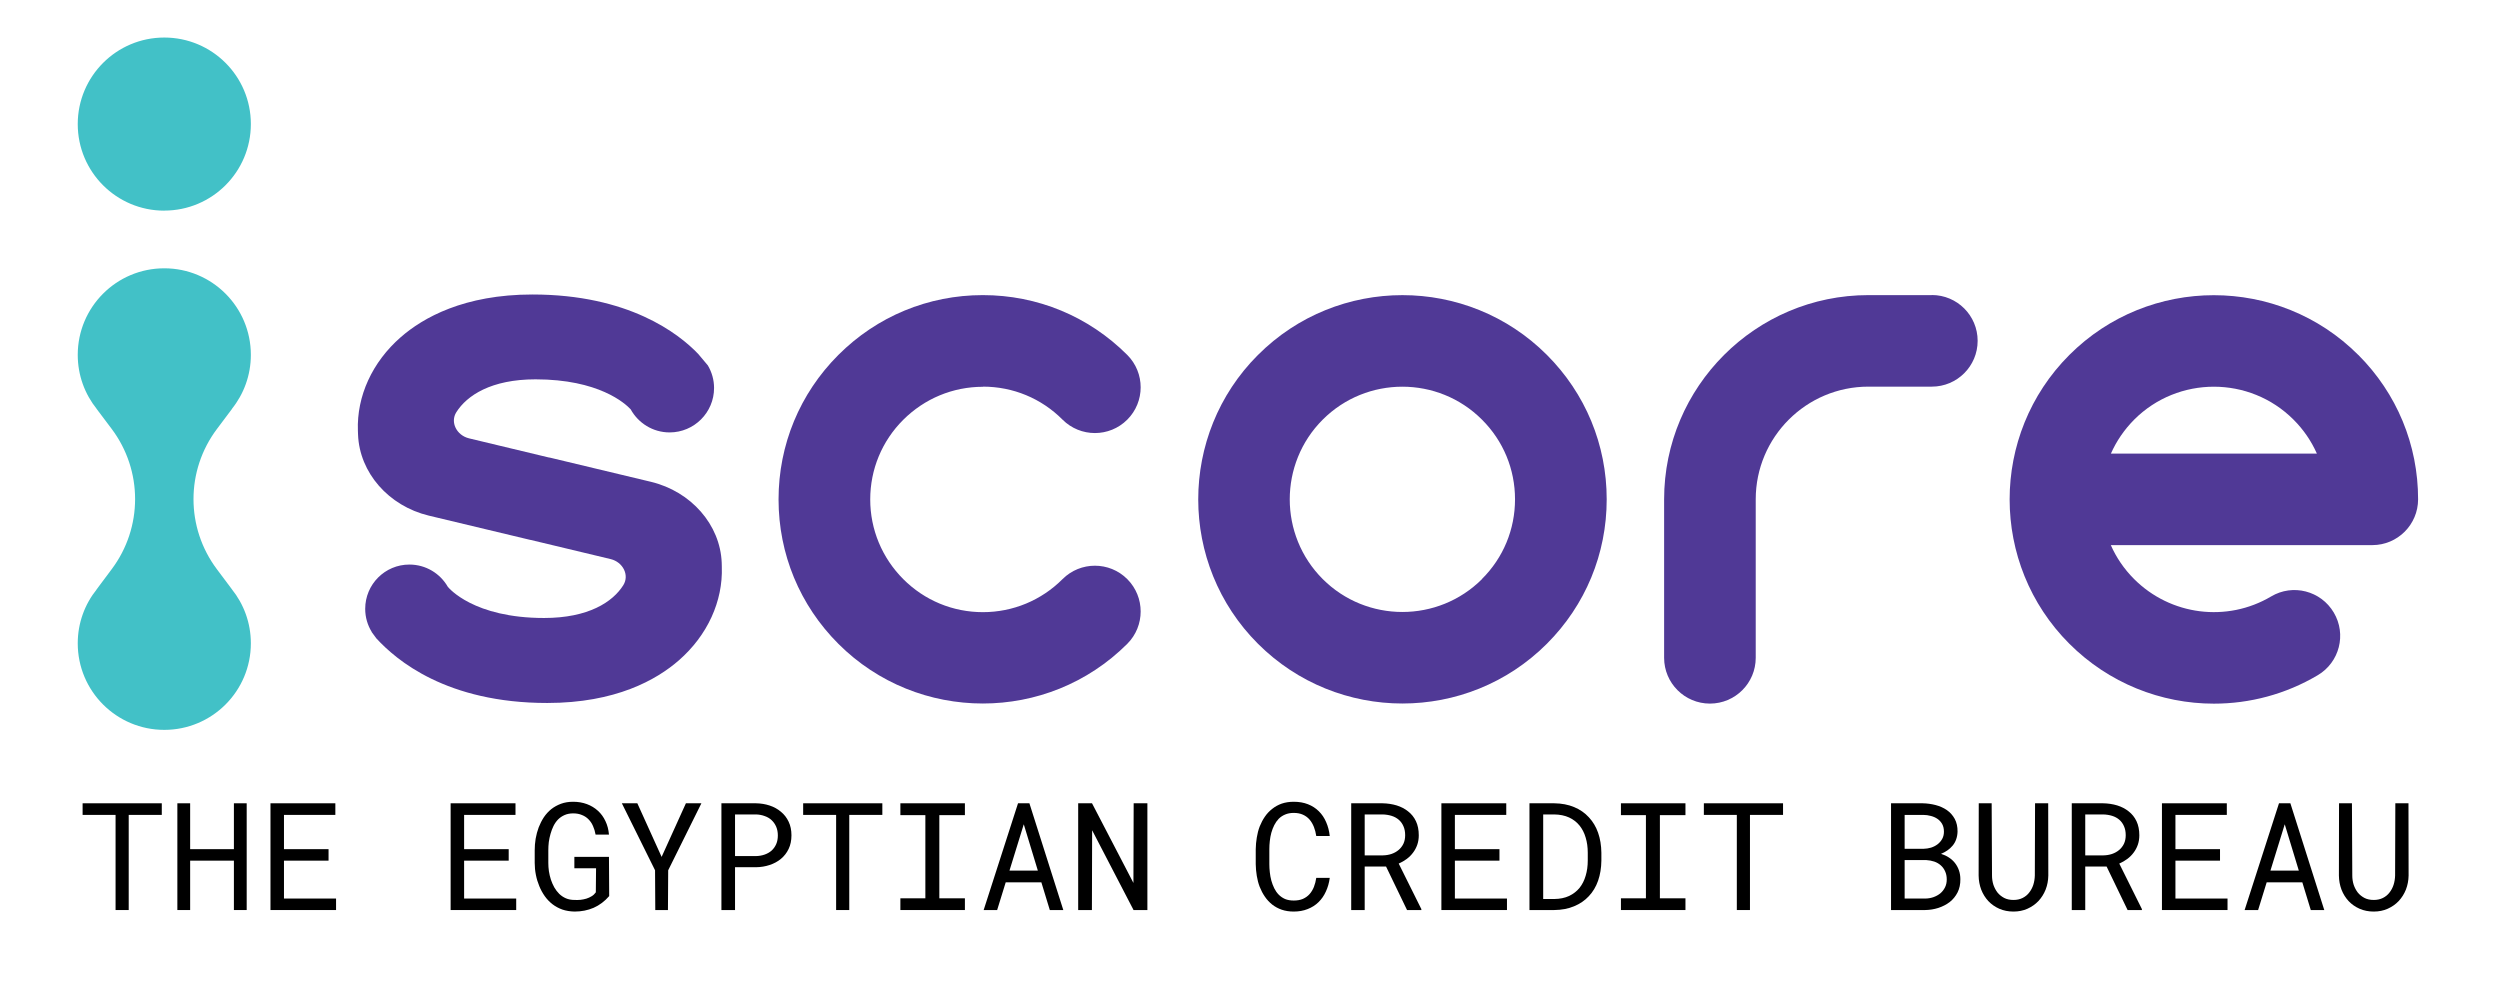
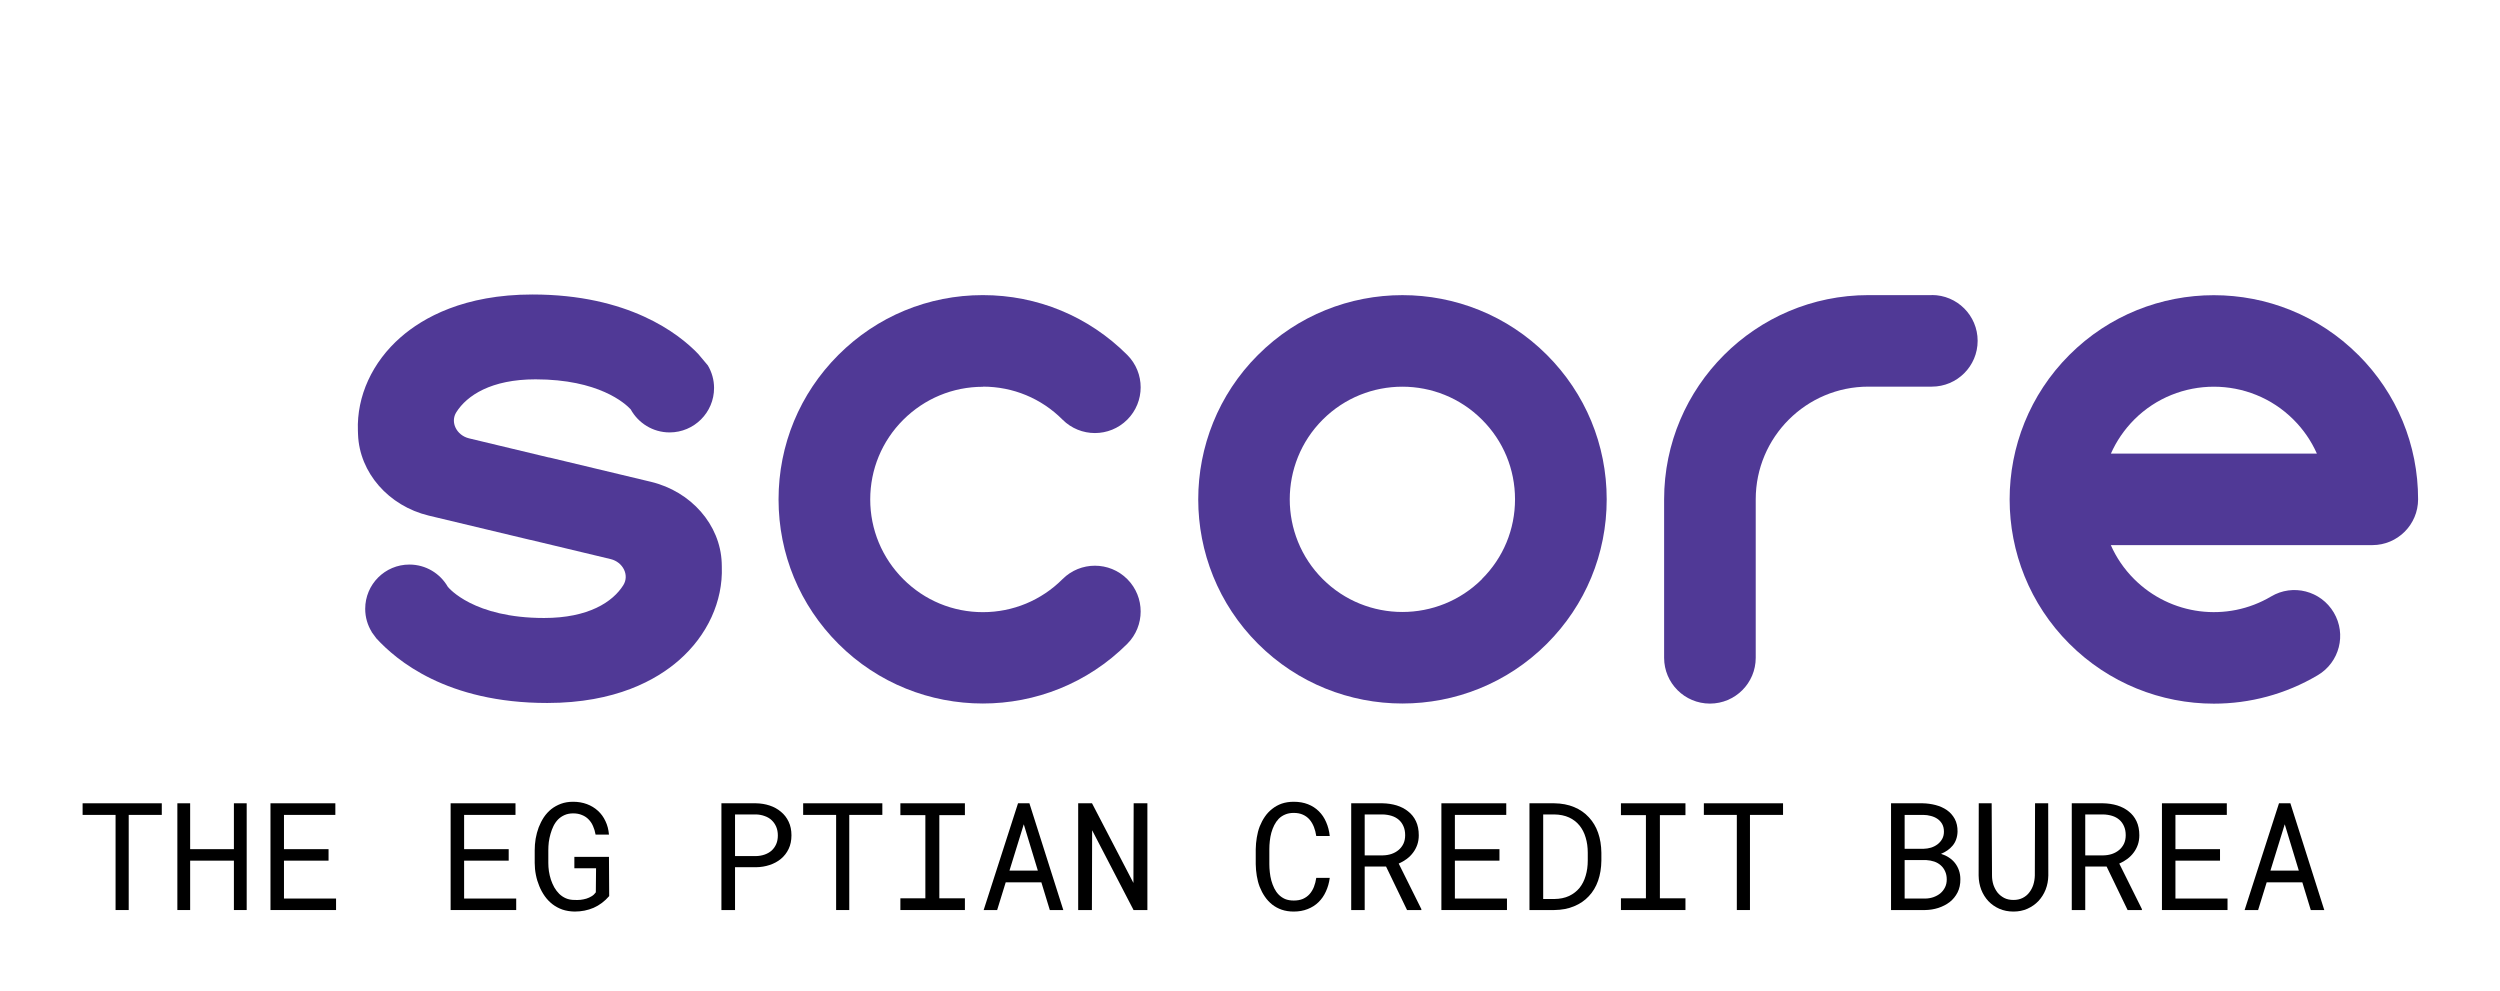
<svg xmlns="http://www.w3.org/2000/svg" width="444" zoomAndPan="magnify" viewBox="0 0 333 132" height="176" preserveAspectRatio="xMidYMid meet" version="1.0">
  <defs>
    <g />
    <clipPath id="20de30c043">
      <path d="M 10.262 5 L 33.504 5 L 33.504 28.148 L 10.262 28.148 Z M 10.262 5 " clip-rule="nonzero" />
    </clipPath>
    <clipPath id="22e86929c5">
      <path d="M 21.883 28.051 C 28.254 28.051 33.414 22.891 33.414 16.52 C 33.414 10.148 28.246 5 21.883 5 C 15.523 5 10.355 10.16 10.355 16.531 C 10.355 22.898 15.516 28.059 21.883 28.059 " clip-rule="nonzero" />
    </clipPath>
    <clipPath id="24b9a8c2c1">
      <path d="M 10.262 35.637 L 33.504 35.637 L 33.504 97.227 L 10.262 97.227 Z M 10.262 35.637 " clip-rule="nonzero" />
    </clipPath>
    <clipPath id="c0bf7b7ee9">
      <path d="M 21.883 35.738 C 15.516 35.738 10.355 40.898 10.355 47.27 C 10.355 50 11.305 52.5 12.883 54.469 L 12.844 54.43 L 14.875 57.129 C 19.035 62.672 19.035 70.281 14.875 75.82 L 12.816 78.578 C 12.836 78.551 12.863 78.52 12.895 78.488 C 11.305 80.461 10.355 82.961 10.355 85.691 C 10.355 92.059 15.516 97.219 21.883 97.219 C 28.254 97.219 33.414 92.059 33.414 85.691 C 33.414 82.961 32.465 80.461 30.883 78.488 L 30.934 78.551 L 28.895 75.828 C 24.734 70.289 24.734 62.68 28.895 57.141 L 30.945 54.41 C 30.926 54.43 30.906 54.449 30.883 54.469 C 32.465 52.5 33.414 49.988 33.414 47.27 C 33.414 40.898 28.254 35.738 21.883 35.738 " clip-rule="nonzero" />
    </clipPath>
    <clipPath id="d8357f9ce1">
      <path d="M 159.566 39.266 L 214.238 39.266 L 214.238 93.941 L 159.566 93.941 Z M 159.566 39.266 " clip-rule="nonzero" />
    </clipPath>
    <clipPath id="0c7549cd5c">
      <path d="M 197.41 77.129 C 191.562 82.977 182.031 82.977 176.184 77.129 C 170.332 71.277 170.332 61.75 176.184 55.898 C 179.113 52.969 182.953 51.508 186.793 51.508 C 190.633 51.508 194.48 52.969 197.402 55.898 C 200.242 58.727 201.801 62.5 201.801 66.508 C 201.801 70.52 200.242 74.289 197.402 77.117 M 167.562 47.277 C 156.953 57.887 156.953 75.148 167.562 85.75 C 172.863 91.047 179.832 93.707 186.801 93.707 C 193.773 93.707 200.73 91.059 206.043 85.75 C 211.184 80.609 214.012 73.777 214.012 66.508 C 214.012 59.238 211.184 52.41 206.043 47.27 C 195.434 36.66 178.172 36.66 167.574 47.27 " clip-rule="nonzero" />
    </clipPath>
    <clipPath id="6cb48b3b59">
      <path d="M 103.633 39.266 L 152 39.266 L 152 93.941 L 103.633 93.941 Z M 103.633 39.266 " clip-rule="nonzero" />
    </clipPath>
    <clipPath id="02a493158c">
      <path d="M 130.922 51.5 C 134.934 51.5 138.703 53.059 141.531 55.898 C 143.914 58.277 147.773 58.277 150.152 55.898 C 152.531 53.52 152.531 49.66 150.152 47.277 C 145.012 42.137 138.184 39.309 130.914 39.309 C 123.645 39.309 116.812 42.137 111.672 47.277 C 106.531 52.418 103.703 59.25 103.703 66.52 C 103.703 73.789 106.531 80.617 111.672 85.758 C 116.973 91.059 123.941 93.707 130.914 93.707 C 137.883 93.707 144.844 91.059 150.152 85.758 C 152.531 83.379 152.531 79.52 150.152 77.137 C 147.773 74.758 143.914 74.758 141.531 77.137 C 138.703 79.969 134.922 81.539 130.922 81.539 C 126.922 81.539 123.145 79.977 120.312 77.137 C 117.484 74.297 115.914 70.527 115.914 66.527 C 115.914 62.527 117.473 58.75 120.312 55.918 C 123.152 53.09 126.914 51.52 130.922 51.52 " clip-rule="nonzero" />
    </clipPath>
    <clipPath id="2bcc23f7dc">
      <path d="M 267.652 39.266 L 322.324 39.266 L 322.324 93.941 L 267.652 93.941 Z M 267.652 39.266 " clip-rule="nonzero" />
    </clipPath>
    <clipPath id="7adb0a2d00">
      <path d="M 281.172 60.418 C 281.902 58.777 282.93 57.25 284.27 55.898 C 290.121 50.047 299.652 50.047 305.5 55.898 C 306.832 57.227 307.871 58.758 308.609 60.418 Z M 314.121 47.277 C 303.512 36.668 286.25 36.668 275.641 47.277 C 265.031 57.887 265.031 75.148 275.641 85.75 C 280.891 91 287.852 93.727 294.891 93.727 C 299.641 93.727 304.422 92.488 308.723 89.938 C 311.621 88.227 312.582 84.488 310.859 81.59 C 309.141 78.688 305.402 77.727 302.512 79.449 C 296.621 82.938 289.109 81.977 284.262 77.129 C 282.922 75.789 281.883 74.25 281.16 72.609 L 315.992 72.609 C 319.359 72.609 322.09 69.879 322.09 66.508 C 322.09 59.238 319.262 52.41 314.121 47.27 " clip-rule="nonzero" />
    </clipPath>
    <clipPath id="0045c599cc">
      <path d="M 221.547 39.266 L 263.621 39.266 L 263.621 93.941 L 221.547 93.941 Z M 221.547 39.266 " clip-rule="nonzero" />
    </clipPath>
    <clipPath id="2097aab4ca">
      <path d="M 257.32 39.309 L 248.871 39.309 C 233.871 39.309 221.66 51.508 221.66 66.52 L 221.66 87.617 C 221.66 90.988 224.391 93.719 227.762 93.719 C 231.133 93.719 233.863 90.988 233.863 87.617 L 233.863 66.508 C 233.863 58.227 240.59 51.5 248.871 51.5 L 257.32 51.5 C 260.691 51.5 263.422 48.77 263.422 45.398 C 263.422 42.027 260.691 39.297 257.32 39.297 " clip-rule="nonzero" />
    </clipPath>
    <clipPath id="1ac9a82d79">
      <path d="M 47.449 39.016 L 96.328 39.016 L 96.328 93.688 L 47.449 93.688 Z M 47.449 39.016 " clip-rule="nonzero" />
    </clipPath>
    <clipPath id="bfd0046920">
      <path d="M 96.133 74.969 C 95.941 69.898 92.062 65.469 86.715 64.18 L 73.254 60.957 C 73.191 60.949 73.133 60.938 73.074 60.93 L 62.473 58.387 C 60.824 57.988 59.941 56.238 60.781 54.91 C 62.184 52.68 65.422 50.527 71.332 50.527 C 79.754 50.527 83.262 53.727 84.004 54.52 C 85.012 56.348 86.953 57.598 89.191 57.598 C 92.461 57.598 95.113 54.949 95.113 51.68 C 95.113 50.59 94.812 49.57 94.293 48.688 L 94.281 48.668 L 93.004 47.148 C 90.395 44.418 83.715 39.227 70.922 39.227 C 61.805 39.227 56.352 42.32 53.383 44.91 C 49.582 48.227 47.504 52.777 47.672 57.367 L 47.691 57.887 C 47.883 62.957 51.754 67.387 57.113 68.68 L 70.562 71.898 C 70.621 71.906 70.684 71.918 70.734 71.93 L 81.332 74.469 C 82.984 74.867 83.863 76.609 83.023 77.949 C 81.621 80.18 78.383 82.316 72.473 82.316 C 63.082 82.316 59.781 78.328 59.645 78.156 C 58.625 76.387 56.723 75.199 54.531 75.199 C 51.273 75.199 48.645 77.84 48.645 81.098 C 48.645 82.227 48.965 83.277 49.512 84.168 L 49.504 84.18 L 49.562 84.258 L 50.125 85.027 C 52.781 87.918 59.473 93.637 72.895 93.637 C 82.012 93.637 87.465 90.547 90.434 87.949 C 94.234 84.629 96.312 80.078 96.145 75.488 Z M 96.133 74.969 " clip-rule="nonzero" />
    </clipPath>
  </defs>
  <g clip-path="url(#20de30c043)">
    <g clip-path="url(#22e86929c5)">
-       <path fill="#42c1c7" d="M 5.355 0 L 38.41 0 L 38.41 102.262 L 5.355 102.262 Z M 5.355 0 " fill-opacity="1" fill-rule="nonzero" />
-     </g>
+       </g>
  </g>
  <g clip-path="url(#24b9a8c2c1)">
    <g clip-path="url(#c0bf7b7ee9)">
-       <path fill="#42c1c7" d="M 5.355 0 L 38.41 0 L 38.41 102.262 L 5.355 102.262 Z M 5.355 0 " fill-opacity="1" fill-rule="nonzero" />
-     </g>
+       </g>
  </g>
  <g clip-path="url(#d8357f9ce1)">
    <g clip-path="url(#0c7549cd5c)">
      <path fill="#503996" d="M 42.664 34.227 L 327.113 34.227 L 327.113 98.727 L 42.664 98.727 Z M 42.664 34.227 " fill-opacity="1" fill-rule="nonzero" />
    </g>
  </g>
  <g clip-path="url(#6cb48b3b59)">
    <g clip-path="url(#02a493158c)">
      <path fill="#503996" d="M 42.664 34.227 L 327.113 34.227 L 327.113 98.727 L 42.664 98.727 Z M 42.664 34.227 " fill-opacity="1" fill-rule="nonzero" />
    </g>
  </g>
  <g clip-path="url(#2bcc23f7dc)">
    <g clip-path="url(#7adb0a2d00)">
      <path fill="#503996" d="M 42.664 34.227 L 327.113 34.227 L 327.113 98.727 L 42.664 98.727 Z M 42.664 34.227 " fill-opacity="1" fill-rule="nonzero" />
    </g>
  </g>
  <g clip-path="url(#0045c599cc)">
    <g clip-path="url(#2097aab4ca)">
      <path fill="#503996" d="M 42.664 34.227 L 327.113 34.227 L 327.113 98.727 L 42.664 98.727 Z M 42.664 34.227 " fill-opacity="1" fill-rule="nonzero" />
    </g>
  </g>
  <g clip-path="url(#1ac9a82d79)">
    <g clip-path="url(#bfd0046920)">
      <path fill="#503996" d="M 42.664 34.227 L 327.113 34.227 L 327.113 98.727 L 42.664 98.727 Z M 42.664 34.227 " fill-opacity="1" fill-rule="nonzero" />
    </g>
  </g>
  <g fill="#000000" fill-opacity="1">
    <g transform="translate(10.253, 121.217)">
      <g>
        <path d="M 11.297 -12.672 L 6.891 -12.672 L 6.891 0 L 5.141 0 L 5.141 -12.672 L 0.75 -12.672 L 0.75 -14.219 L 11.297 -14.219 Z M 11.297 -12.672 " />
      </g>
    </g>
  </g>
  <g fill="#000000" fill-opacity="1">
    <g transform="translate(22.25, 121.217)">
      <g>
        <path d="M 10.609 0 L 8.906 0 L 8.906 -6.578 L 3.078 -6.578 L 3.078 0 L 1.375 0 L 1.375 -14.219 L 3.078 -14.219 L 3.078 -8.109 L 8.906 -8.109 L 8.906 -14.219 L 10.609 -14.219 Z M 10.609 0 " />
      </g>
    </g>
  </g>
  <g fill="#000000" fill-opacity="1">
    <g transform="translate(34.247, 121.217)">
      <g>
        <path d="M 9.516 -6.578 L 3.578 -6.578 L 3.578 -1.531 L 10.516 -1.531 L 10.516 0 L 1.781 0 L 1.781 -14.219 L 10.422 -14.219 L 10.422 -12.672 L 3.578 -12.672 L 3.578 -8.109 L 9.516 -8.109 Z M 9.516 -6.578 " />
      </g>
    </g>
  </g>
  <g fill="#000000" fill-opacity="1">
    <g transform="translate(46.245, 121.217)">
      <g />
    </g>
  </g>
  <g fill="#000000" fill-opacity="1">
    <g transform="translate(58.242, 121.217)">
      <g>
        <path d="M 9.516 -6.578 L 3.578 -6.578 L 3.578 -1.531 L 10.516 -1.531 L 10.516 0 L 1.781 0 L 1.781 -14.219 L 10.422 -14.219 L 10.422 -12.672 L 3.578 -12.672 L 3.578 -8.109 L 9.516 -8.109 Z M 9.516 -6.578 " />
      </g>
    </g>
  </g>
  <g fill="#000000" fill-opacity="1">
    <g transform="translate(70.239, 121.217)">
      <g>
        <path d="M 10.906 -1.859 C 10.301 -1.16 9.609 -0.641 8.828 -0.297 C 8.055 0.035 7.211 0.203 6.297 0.203 C 5.703 0.191 5.16 0.102 4.672 -0.062 C 4.18 -0.238 3.738 -0.477 3.344 -0.781 C 2.957 -1.082 2.617 -1.438 2.328 -1.844 C 2.035 -2.258 1.789 -2.707 1.594 -3.188 C 1.395 -3.664 1.242 -4.164 1.141 -4.688 C 1.035 -5.219 0.984 -5.75 0.984 -6.281 L 0.984 -7.938 C 0.984 -8.457 1.023 -8.977 1.109 -9.5 C 1.203 -10.031 1.336 -10.535 1.516 -11.016 C 1.703 -11.492 1.93 -11.941 2.203 -12.359 C 2.484 -12.773 2.812 -13.133 3.188 -13.438 C 3.57 -13.738 4.004 -13.977 4.484 -14.156 C 4.961 -14.332 5.504 -14.422 6.109 -14.422 C 6.766 -14.422 7.375 -14.316 7.938 -14.109 C 8.5 -13.898 8.988 -13.602 9.406 -13.219 C 9.82 -12.844 10.156 -12.383 10.406 -11.844 C 10.664 -11.312 10.82 -10.711 10.875 -10.047 L 9.094 -10.047 C 9.02 -10.461 8.906 -10.844 8.75 -11.188 C 8.602 -11.531 8.406 -11.828 8.156 -12.078 C 7.914 -12.328 7.625 -12.52 7.281 -12.656 C 6.945 -12.801 6.555 -12.875 6.109 -12.875 C 5.68 -12.875 5.301 -12.801 4.969 -12.656 C 4.633 -12.508 4.344 -12.312 4.094 -12.062 C 3.852 -11.812 3.648 -11.52 3.484 -11.188 C 3.328 -10.863 3.195 -10.52 3.094 -10.156 C 2.988 -9.789 2.91 -9.422 2.859 -9.047 C 2.816 -8.672 2.797 -8.305 2.797 -7.953 L 2.797 -6.281 C 2.797 -5.926 2.82 -5.555 2.875 -5.172 C 2.938 -4.785 3.023 -4.41 3.141 -4.047 C 3.266 -3.68 3.414 -3.336 3.594 -3.016 C 3.781 -2.691 4 -2.406 4.25 -2.156 C 4.508 -1.906 4.805 -1.707 5.141 -1.562 C 5.484 -1.414 5.867 -1.344 6.297 -1.344 C 6.547 -1.332 6.805 -1.336 7.078 -1.359 C 7.348 -1.391 7.609 -1.441 7.859 -1.516 C 8.117 -1.598 8.359 -1.707 8.578 -1.844 C 8.797 -1.977 8.977 -2.148 9.125 -2.359 L 9.156 -5.562 L 6.266 -5.562 L 6.266 -7.078 L 10.875 -7.078 Z M 10.906 -1.859 " />
      </g>
    </g>
  </g>
  <g fill="#000000" fill-opacity="1">
    <g transform="translate(82.237, 121.217)">
      <g>
-         <path d="M 5.891 -7.078 L 9.125 -14.219 L 11.188 -14.219 L 6.766 -5.297 L 6.734 0 L 5.047 0 L 5.016 -5.297 L 0.594 -14.219 L 2.656 -14.219 Z M 5.891 -7.078 " />
-       </g>
+         </g>
    </g>
  </g>
  <g fill="#000000" fill-opacity="1">
    <g transform="translate(94.234, 121.217)">
      <g>
        <path d="M 3.672 -5.703 L 3.672 0 L 1.859 0 L 1.859 -14.219 L 6.469 -14.219 C 7.113 -14.207 7.719 -14.109 8.281 -13.922 C 8.852 -13.734 9.352 -13.457 9.781 -13.094 C 10.219 -12.738 10.562 -12.297 10.812 -11.766 C 11.062 -11.242 11.188 -10.641 11.188 -9.953 C 11.188 -9.266 11.062 -8.66 10.812 -8.141 C 10.562 -7.617 10.219 -7.176 9.781 -6.812 C 9.352 -6.457 8.852 -6.188 8.281 -6 C 7.719 -5.812 7.113 -5.711 6.469 -5.703 Z M 3.672 -7.188 L 6.469 -7.188 C 6.883 -7.195 7.27 -7.266 7.625 -7.391 C 7.977 -7.516 8.285 -7.691 8.547 -7.922 C 8.805 -8.16 9.008 -8.445 9.156 -8.781 C 9.301 -9.113 9.375 -9.5 9.375 -9.938 C 9.375 -10.363 9.301 -10.75 9.156 -11.094 C 9.008 -11.438 8.805 -11.727 8.547 -11.969 C 8.297 -12.207 7.988 -12.391 7.625 -12.516 C 7.27 -12.648 6.883 -12.723 6.469 -12.734 L 3.672 -12.734 Z M 3.672 -7.188 " />
      </g>
    </g>
  </g>
  <g fill="#000000" fill-opacity="1">
    <g transform="translate(106.231, 121.217)">
      <g>
        <path d="M 11.297 -12.672 L 6.891 -12.672 L 6.891 0 L 5.141 0 L 5.141 -12.672 L 0.75 -12.672 L 0.75 -14.219 L 11.297 -14.219 Z M 11.297 -12.672 " />
      </g>
    </g>
  </g>
  <g fill="#000000" fill-opacity="1">
    <g transform="translate(118.228, 121.217)">
      <g>
        <path d="M 1.703 -14.219 L 10.297 -14.219 L 10.297 -12.641 L 6.891 -12.641 L 6.891 -1.562 L 10.297 -1.562 L 10.297 0 L 1.703 0 L 1.703 -1.562 L 5.031 -1.562 L 5.031 -12.641 L 1.703 -12.641 Z M 1.703 -14.219 " />
      </g>
    </g>
  </g>
  <g fill="#000000" fill-opacity="1">
    <g transform="translate(130.226, 121.217)">
      <g>
        <path d="M 8.484 -3.688 L 3.734 -3.688 L 2.594 0 L 0.797 0 L 5.375 -14.219 L 6.891 -14.219 L 11.406 0 L 9.609 0 Z M 4.234 -5.25 L 8.016 -5.25 L 6.141 -11.422 Z M 4.234 -5.25 " />
      </g>
    </g>
  </g>
  <g fill="#000000" fill-opacity="1">
    <g transform="translate(142.223, 121.217)">
      <g>
        <path d="M 10.609 0 L 8.766 0 L 3.25 -10.625 L 3.219 0 L 1.391 0 L 1.391 -14.219 L 3.234 -14.219 L 8.75 -3.609 L 8.781 -14.219 L 10.609 -14.219 Z M 10.609 0 " />
      </g>
    </g>
  </g>
  <g fill="#000000" fill-opacity="1">
    <g transform="translate(154.22, 121.217)">
      <g />
    </g>
  </g>
  <g fill="#000000" fill-opacity="1">
    <g transform="translate(166.217, 121.217)">
      <g>
        <path d="M 10.906 -4.281 C 10.82 -3.625 10.648 -3.02 10.391 -2.469 C 10.141 -1.914 9.812 -1.441 9.406 -1.047 C 9 -0.648 8.516 -0.344 7.953 -0.125 C 7.398 0.094 6.785 0.203 6.109 0.203 C 5.516 0.203 4.977 0.117 4.5 -0.047 C 4.031 -0.211 3.609 -0.441 3.234 -0.734 C 2.859 -1.035 2.535 -1.383 2.266 -1.781 C 1.992 -2.176 1.766 -2.609 1.578 -3.078 C 1.398 -3.547 1.27 -4.035 1.188 -4.547 C 1.102 -5.066 1.055 -5.586 1.047 -6.109 L 1.047 -8.094 C 1.055 -8.625 1.102 -9.145 1.188 -9.656 C 1.27 -10.176 1.398 -10.672 1.578 -11.141 C 1.766 -11.609 1.992 -12.039 2.266 -12.438 C 2.535 -12.832 2.859 -13.176 3.234 -13.469 C 3.609 -13.77 4.031 -14.004 4.5 -14.172 C 4.977 -14.336 5.516 -14.422 6.109 -14.422 C 6.816 -14.422 7.445 -14.312 8 -14.094 C 8.562 -13.875 9.047 -13.562 9.453 -13.156 C 9.859 -12.758 10.18 -12.281 10.422 -11.719 C 10.672 -11.156 10.832 -10.535 10.906 -9.859 L 9.109 -9.859 C 9.047 -10.297 8.941 -10.695 8.797 -11.062 C 8.648 -11.438 8.457 -11.766 8.219 -12.047 C 7.977 -12.328 7.68 -12.547 7.328 -12.703 C 6.984 -12.859 6.578 -12.938 6.109 -12.938 C 5.672 -12.938 5.285 -12.863 4.953 -12.719 C 4.629 -12.582 4.348 -12.395 4.109 -12.156 C 3.879 -11.914 3.68 -11.633 3.516 -11.312 C 3.359 -11 3.227 -10.66 3.125 -10.297 C 3.031 -9.941 2.961 -9.578 2.922 -9.203 C 2.879 -8.828 2.859 -8.461 2.859 -8.109 L 2.859 -6.109 C 2.859 -5.766 2.879 -5.406 2.922 -5.031 C 2.961 -4.656 3.031 -4.285 3.125 -3.922 C 3.227 -3.555 3.359 -3.211 3.516 -2.891 C 3.672 -2.578 3.867 -2.297 4.109 -2.047 C 4.348 -1.805 4.629 -1.613 4.953 -1.469 C 5.285 -1.332 5.672 -1.266 6.109 -1.266 C 6.578 -1.266 6.984 -1.336 7.328 -1.484 C 7.68 -1.641 7.977 -1.852 8.219 -2.125 C 8.457 -2.395 8.648 -2.711 8.797 -3.078 C 8.941 -3.453 9.047 -3.852 9.109 -4.281 Z M 10.906 -4.281 " />
      </g>
    </g>
  </g>
  <g fill="#000000" fill-opacity="1">
    <g transform="translate(178.215, 121.217)">
      <g>
        <path d="M 6.406 -5.797 L 3.562 -5.797 L 3.562 0 L 1.766 0 L 1.766 -14.219 L 5.938 -14.219 C 6.602 -14.207 7.227 -14.113 7.812 -13.938 C 8.395 -13.758 8.906 -13.492 9.344 -13.141 C 9.789 -12.797 10.141 -12.359 10.391 -11.828 C 10.641 -11.297 10.766 -10.672 10.766 -9.953 C 10.766 -9.492 10.695 -9.07 10.562 -8.688 C 10.426 -8.301 10.238 -7.953 10 -7.641 C 9.77 -7.328 9.492 -7.051 9.172 -6.812 C 8.848 -6.57 8.488 -6.363 8.094 -6.188 L 11.109 -0.125 L 11.109 0 L 9.203 0 Z M 3.562 -7.281 L 5.984 -7.281 C 6.391 -7.289 6.77 -7.352 7.125 -7.469 C 7.488 -7.594 7.805 -7.77 8.078 -8 C 8.348 -8.227 8.562 -8.504 8.719 -8.828 C 8.875 -9.16 8.953 -9.539 8.953 -9.969 C 8.953 -10.426 8.875 -10.828 8.719 -11.172 C 8.57 -11.516 8.363 -11.801 8.094 -12.031 C 7.832 -12.258 7.516 -12.43 7.141 -12.547 C 6.773 -12.66 6.375 -12.723 5.938 -12.734 L 3.562 -12.734 Z M 3.562 -7.281 " />
      </g>
    </g>
  </g>
  <g fill="#000000" fill-opacity="1">
    <g transform="translate(190.212, 121.217)">
      <g>
        <path d="M 9.516 -6.578 L 3.578 -6.578 L 3.578 -1.531 L 10.516 -1.531 L 10.516 0 L 1.781 0 L 1.781 -14.219 L 10.422 -14.219 L 10.422 -12.672 L 3.578 -12.672 L 3.578 -8.109 L 9.516 -8.109 Z M 9.516 -6.578 " />
      </g>
    </g>
  </g>
  <g fill="#000000" fill-opacity="1">
    <g transform="translate(202.209, 121.217)">
      <g>
        <path d="M 1.516 0 L 1.516 -14.219 L 4.812 -14.219 C 5.801 -14.207 6.68 -14.039 7.453 -13.719 C 8.234 -13.395 8.891 -12.941 9.422 -12.359 C 9.961 -11.785 10.375 -11.098 10.656 -10.297 C 10.938 -9.492 11.082 -8.602 11.094 -7.625 L 11.094 -6.578 C 11.082 -5.609 10.938 -4.719 10.656 -3.906 C 10.375 -3.102 9.961 -2.414 9.422 -1.844 C 8.891 -1.27 8.234 -0.82 7.453 -0.5 C 6.68 -0.176 5.801 -0.008 4.812 0 Z M 3.344 -12.734 L 3.344 -1.469 L 4.812 -1.469 C 5.57 -1.477 6.234 -1.613 6.797 -1.875 C 7.359 -2.145 7.82 -2.504 8.188 -2.953 C 8.551 -3.41 8.82 -3.945 9 -4.562 C 9.188 -5.188 9.281 -5.859 9.281 -6.578 L 9.281 -7.641 C 9.281 -8.367 9.188 -9.039 9 -9.656 C 8.82 -10.27 8.551 -10.801 8.188 -11.25 C 7.82 -11.707 7.359 -12.066 6.797 -12.328 C 6.234 -12.586 5.57 -12.723 4.812 -12.734 Z M 3.344 -12.734 " />
      </g>
    </g>
  </g>
  <g fill="#000000" fill-opacity="1">
    <g transform="translate(214.206, 121.217)">
      <g>
        <path d="M 1.703 -14.219 L 10.297 -14.219 L 10.297 -12.641 L 6.891 -12.641 L 6.891 -1.562 L 10.297 -1.562 L 10.297 0 L 1.703 0 L 1.703 -1.562 L 5.031 -1.562 L 5.031 -12.641 L 1.703 -12.641 Z M 1.703 -14.219 " />
      </g>
    </g>
  </g>
  <g fill="#000000" fill-opacity="1">
    <g transform="translate(226.204, 121.217)">
      <g>
        <path d="M 11.297 -12.672 L 6.891 -12.672 L 6.891 0 L 5.141 0 L 5.141 -12.672 L 0.75 -12.672 L 0.75 -14.219 L 11.297 -14.219 Z M 11.297 -12.672 " />
      </g>
    </g>
  </g>
  <g fill="#000000" fill-opacity="1">
    <g transform="translate(238.201, 121.217)">
      <g />
    </g>
  </g>
  <g fill="#000000" fill-opacity="1">
    <g transform="translate(250.198, 121.217)">
      <g>
        <path d="M 1.688 0 L 1.688 -14.219 L 5.906 -14.219 C 6.488 -14.207 7.062 -14.129 7.625 -13.984 C 8.188 -13.836 8.688 -13.613 9.125 -13.312 C 9.562 -13.008 9.91 -12.617 10.172 -12.141 C 10.43 -11.66 10.555 -11.094 10.547 -10.438 C 10.535 -10.062 10.473 -9.719 10.359 -9.406 C 10.254 -9.102 10.098 -8.828 9.891 -8.578 C 9.691 -8.336 9.457 -8.125 9.188 -7.938 C 8.926 -7.758 8.645 -7.609 8.344 -7.484 C 8.727 -7.367 9.078 -7.207 9.391 -7 C 9.703 -6.801 9.973 -6.555 10.203 -6.266 C 10.43 -5.973 10.609 -5.645 10.734 -5.281 C 10.859 -4.914 10.922 -4.523 10.922 -4.109 C 10.93 -3.441 10.805 -2.852 10.547 -2.344 C 10.285 -1.832 9.938 -1.406 9.5 -1.062 C 9.062 -0.727 8.555 -0.469 7.984 -0.281 C 7.422 -0.102 6.836 -0.008 6.234 0 Z M 3.5 -6.656 L 3.5 -1.531 L 6.281 -1.531 C 6.656 -1.539 7.008 -1.602 7.344 -1.719 C 7.688 -1.844 7.988 -2.008 8.25 -2.219 C 8.508 -2.438 8.719 -2.703 8.875 -3.016 C 9.031 -3.328 9.109 -3.68 9.109 -4.078 C 9.109 -4.484 9.035 -4.844 8.891 -5.156 C 8.754 -5.469 8.562 -5.734 8.312 -5.953 C 8.07 -6.172 7.785 -6.336 7.453 -6.453 C 7.117 -6.566 6.758 -6.633 6.375 -6.656 Z M 3.5 -8.156 L 6.016 -8.156 C 6.359 -8.164 6.691 -8.219 7.016 -8.312 C 7.336 -8.414 7.625 -8.562 7.875 -8.75 C 8.133 -8.945 8.344 -9.188 8.5 -9.469 C 8.656 -9.75 8.734 -10.07 8.734 -10.438 C 8.734 -10.832 8.656 -11.172 8.5 -11.453 C 8.344 -11.734 8.133 -11.961 7.875 -12.141 C 7.625 -12.316 7.332 -12.445 7 -12.531 C 6.664 -12.625 6.32 -12.672 5.969 -12.672 L 3.5 -12.672 Z M 3.5 -8.156 " />
      </g>
    </g>
  </g>
  <g fill="#000000" fill-opacity="1">
    <g transform="translate(262.195, 121.217)">
      <g>
        <path d="M 10.625 -14.219 L 10.641 -4.594 C 10.629 -3.926 10.508 -3.301 10.281 -2.719 C 10.051 -2.145 9.734 -1.641 9.328 -1.203 C 8.922 -0.773 8.43 -0.43 7.859 -0.172 C 7.297 0.078 6.676 0.203 6 0.203 C 5.312 0.203 4.68 0.078 4.109 -0.172 C 3.547 -0.422 3.062 -0.758 2.656 -1.188 C 2.25 -1.625 1.93 -2.133 1.703 -2.719 C 1.484 -3.301 1.367 -3.926 1.359 -4.594 L 1.375 -14.219 L 3.094 -14.219 L 3.141 -4.594 C 3.141 -4.164 3.203 -3.754 3.328 -3.359 C 3.461 -2.973 3.645 -2.629 3.875 -2.328 C 4.113 -2.035 4.41 -1.797 4.766 -1.609 C 5.117 -1.43 5.531 -1.344 6 -1.344 C 6.457 -1.344 6.863 -1.43 7.219 -1.609 C 7.57 -1.785 7.863 -2.023 8.094 -2.328 C 8.332 -2.629 8.516 -2.973 8.641 -3.359 C 8.766 -3.754 8.832 -4.164 8.844 -4.594 L 8.875 -14.219 Z M 10.625 -14.219 " />
      </g>
    </g>
  </g>
  <g fill="#000000" fill-opacity="1">
    <g transform="translate(274.193, 121.217)">
      <g>
        <path d="M 6.406 -5.797 L 3.562 -5.797 L 3.562 0 L 1.766 0 L 1.766 -14.219 L 5.938 -14.219 C 6.602 -14.207 7.227 -14.113 7.812 -13.938 C 8.395 -13.758 8.906 -13.492 9.344 -13.141 C 9.789 -12.797 10.141 -12.359 10.391 -11.828 C 10.641 -11.297 10.766 -10.672 10.766 -9.953 C 10.766 -9.492 10.695 -9.07 10.562 -8.688 C 10.426 -8.301 10.238 -7.953 10 -7.641 C 9.77 -7.328 9.492 -7.051 9.172 -6.812 C 8.848 -6.57 8.488 -6.363 8.094 -6.188 L 11.109 -0.125 L 11.109 0 L 9.203 0 Z M 3.562 -7.281 L 5.984 -7.281 C 6.391 -7.289 6.77 -7.352 7.125 -7.469 C 7.488 -7.594 7.805 -7.77 8.078 -8 C 8.348 -8.227 8.562 -8.504 8.719 -8.828 C 8.875 -9.16 8.953 -9.539 8.953 -9.969 C 8.953 -10.426 8.875 -10.828 8.719 -11.172 C 8.57 -11.516 8.363 -11.801 8.094 -12.031 C 7.832 -12.258 7.516 -12.43 7.141 -12.547 C 6.773 -12.66 6.375 -12.723 5.938 -12.734 L 3.562 -12.734 Z M 3.562 -7.281 " />
      </g>
    </g>
  </g>
  <g fill="#000000" fill-opacity="1">
    <g transform="translate(286.19, 121.217)">
      <g>
        <path d="M 9.516 -6.578 L 3.578 -6.578 L 3.578 -1.531 L 10.516 -1.531 L 10.516 0 L 1.781 0 L 1.781 -14.219 L 10.422 -14.219 L 10.422 -12.672 L 3.578 -12.672 L 3.578 -8.109 L 9.516 -8.109 Z M 9.516 -6.578 " />
      </g>
    </g>
  </g>
  <g fill="#000000" fill-opacity="1">
    <g transform="translate(298.187, 121.217)">
      <g>
        <path d="M 8.484 -3.688 L 3.734 -3.688 L 2.594 0 L 0.797 0 L 5.375 -14.219 L 6.891 -14.219 L 11.406 0 L 9.609 0 Z M 4.234 -5.25 L 8.016 -5.25 L 6.141 -11.422 Z M 4.234 -5.25 " />
      </g>
    </g>
  </g>
  <g fill="#000000" fill-opacity="1">
    <g transform="translate(310.184, 121.217)">
      <g>
-         <path d="M 10.625 -14.219 L 10.641 -4.594 C 10.629 -3.926 10.508 -3.301 10.281 -2.719 C 10.051 -2.145 9.734 -1.641 9.328 -1.203 C 8.922 -0.773 8.43 -0.43 7.859 -0.172 C 7.297 0.078 6.676 0.203 6 0.203 C 5.312 0.203 4.68 0.078 4.109 -0.172 C 3.547 -0.422 3.062 -0.758 2.656 -1.188 C 2.25 -1.625 1.93 -2.133 1.703 -2.719 C 1.484 -3.301 1.367 -3.926 1.359 -4.594 L 1.375 -14.219 L 3.094 -14.219 L 3.141 -4.594 C 3.141 -4.164 3.203 -3.754 3.328 -3.359 C 3.461 -2.973 3.645 -2.629 3.875 -2.328 C 4.113 -2.035 4.41 -1.797 4.766 -1.609 C 5.117 -1.43 5.531 -1.344 6 -1.344 C 6.457 -1.344 6.863 -1.43 7.219 -1.609 C 7.57 -1.785 7.863 -2.023 8.094 -2.328 C 8.332 -2.629 8.516 -2.973 8.641 -3.359 C 8.766 -3.754 8.832 -4.164 8.844 -4.594 L 8.875 -14.219 Z M 10.625 -14.219 " />
-       </g>
+         </g>
    </g>
  </g>
</svg>